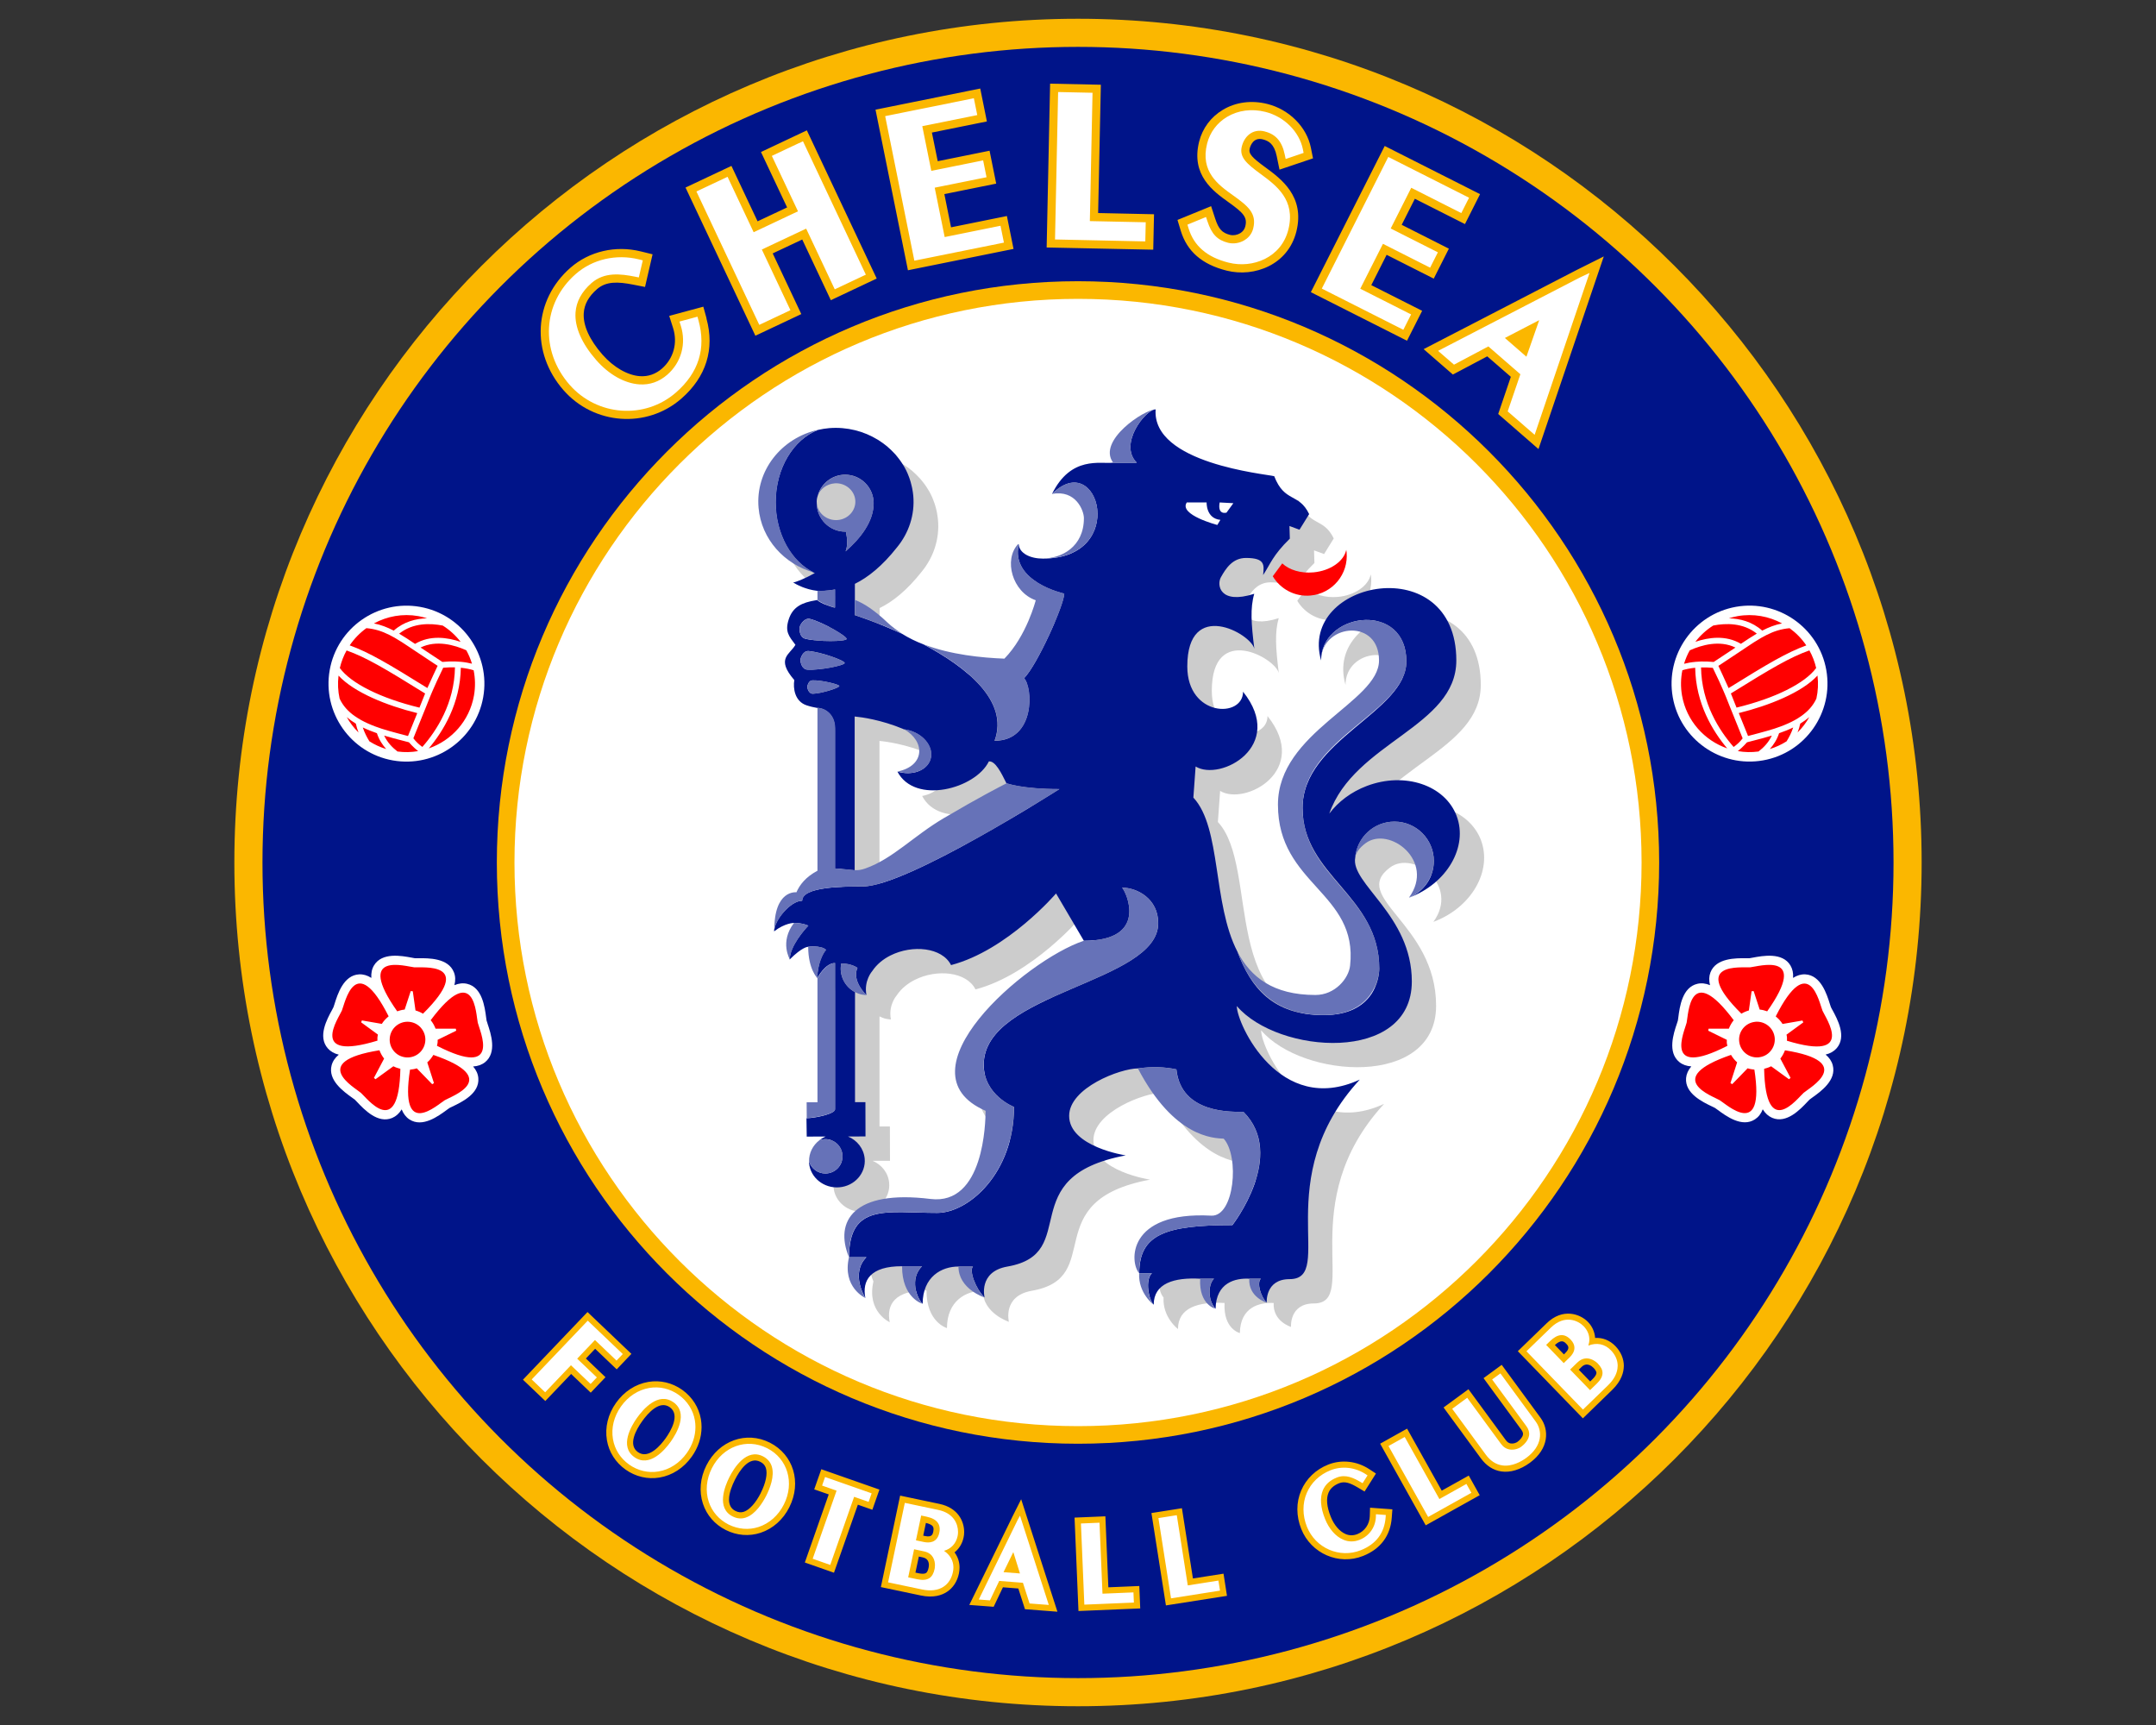
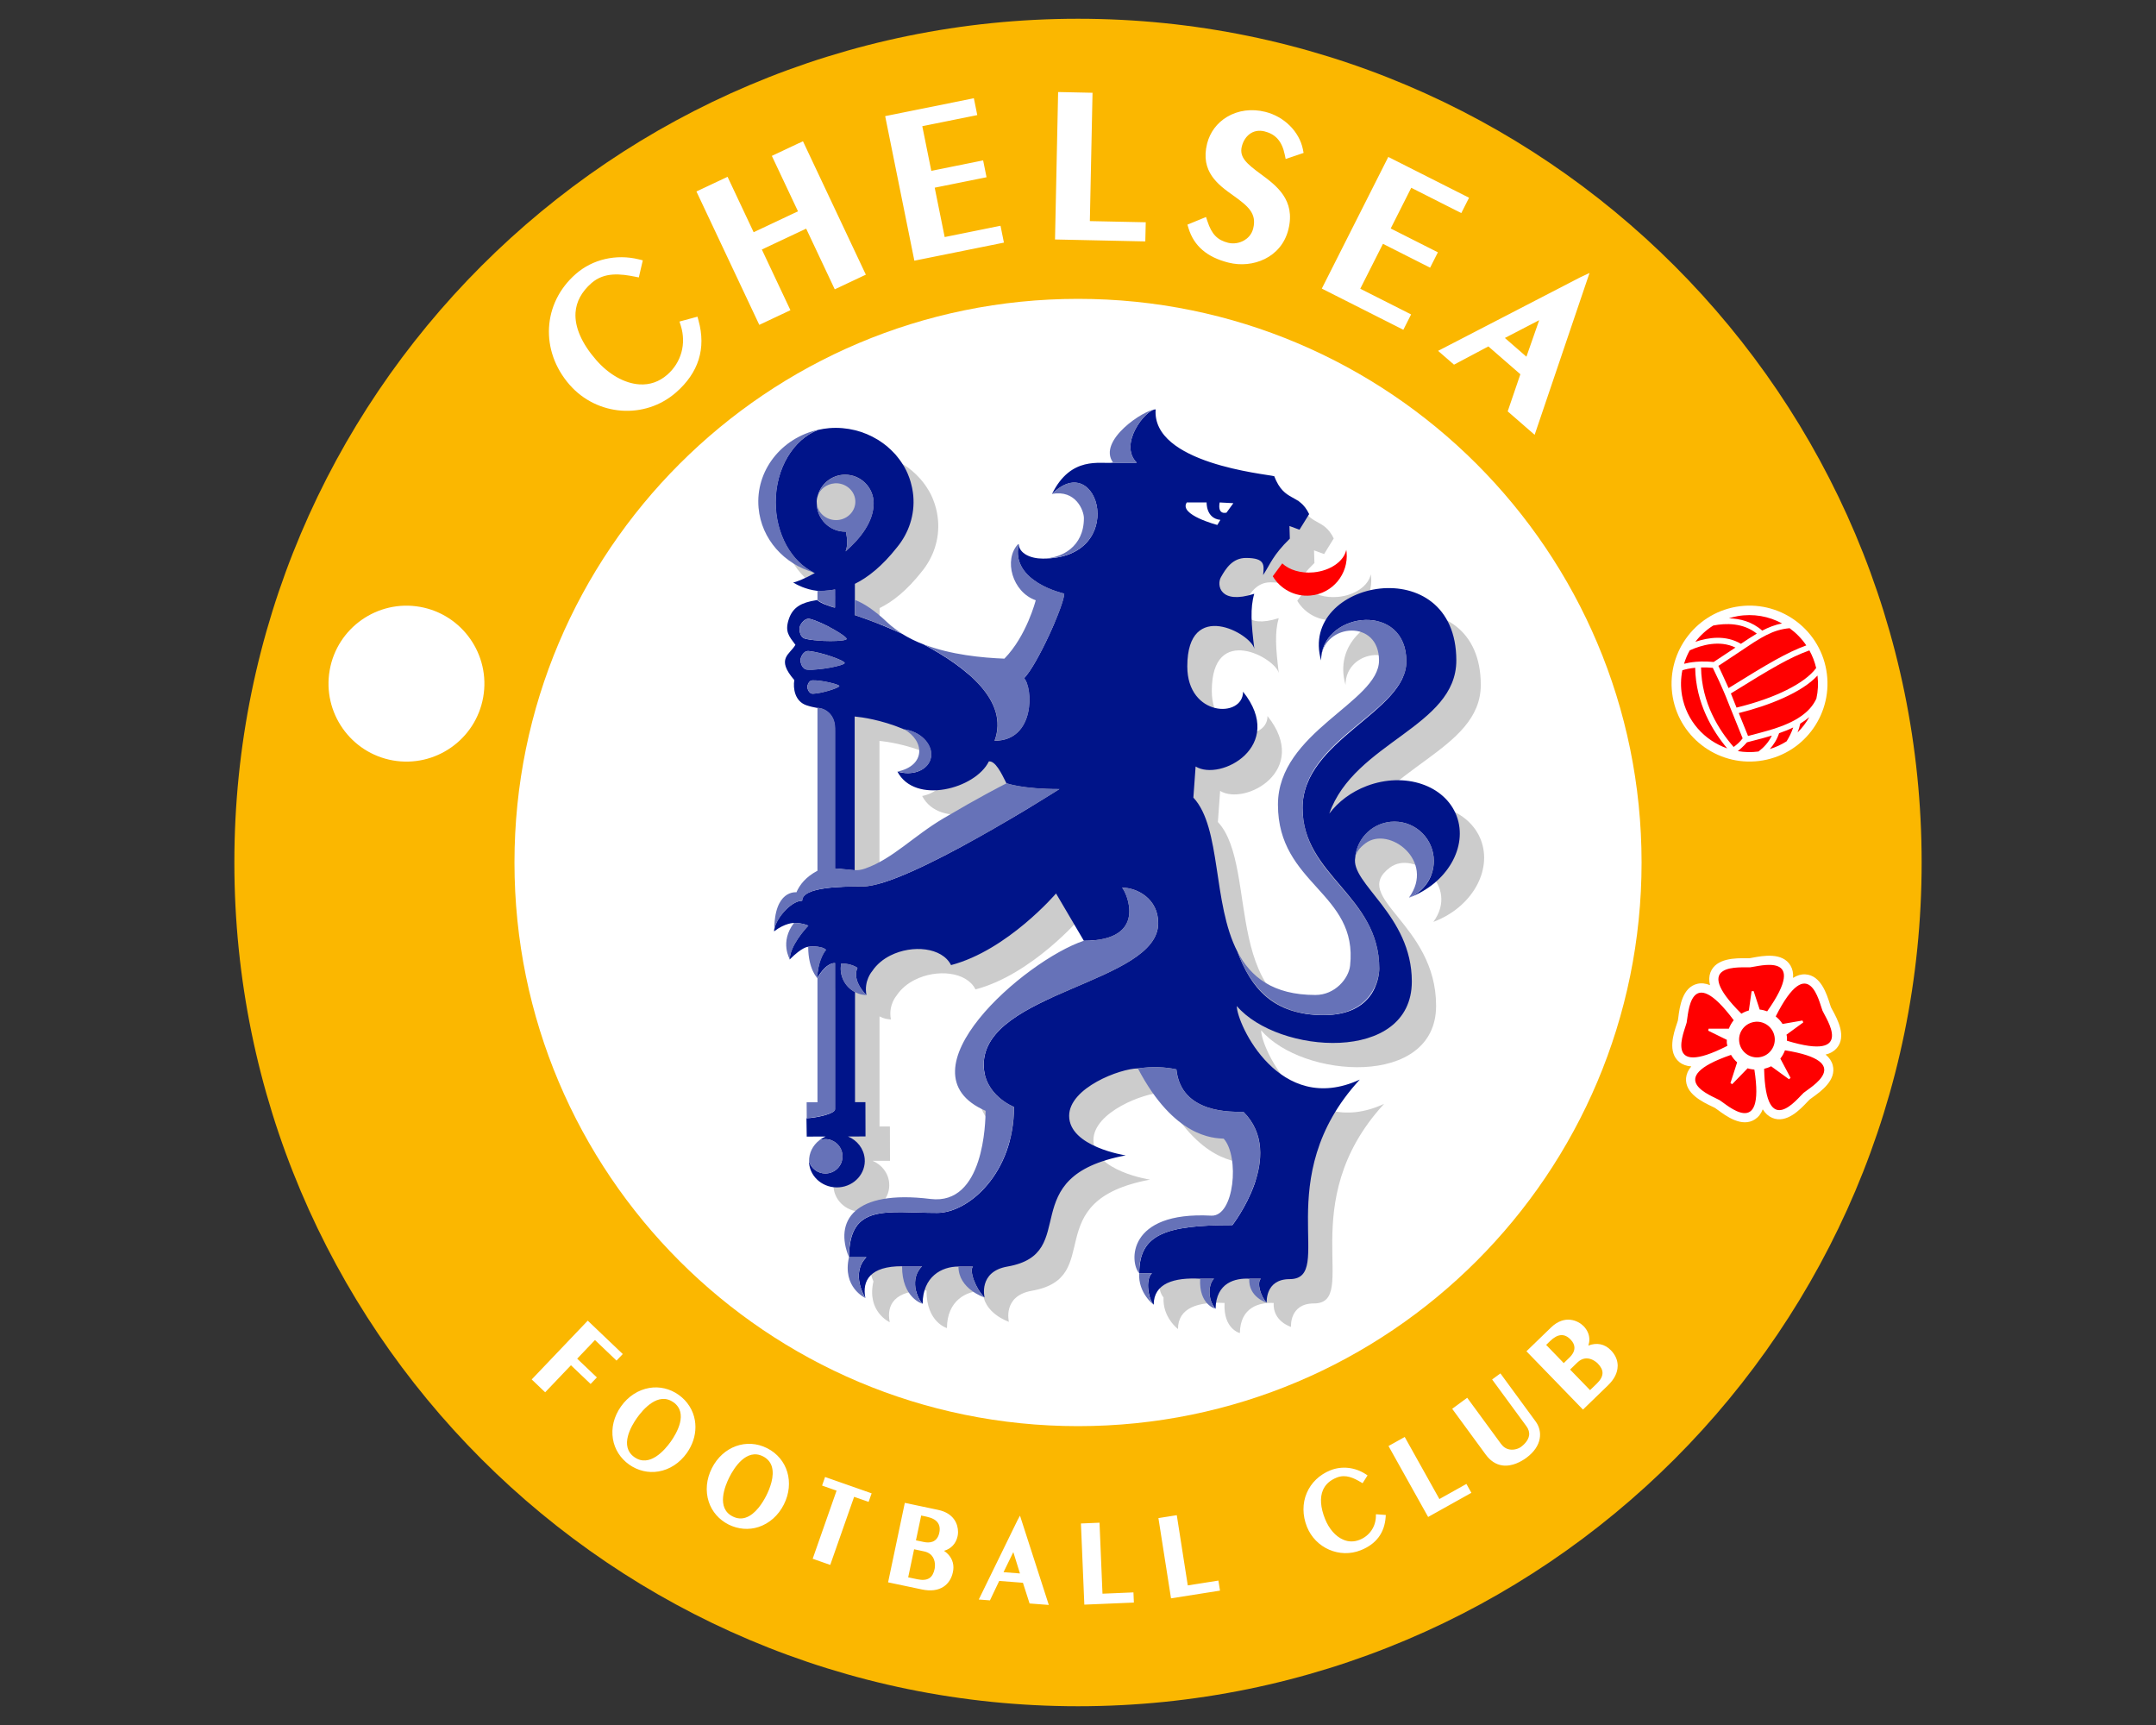
<svg xmlns="http://www.w3.org/2000/svg" id="Chelsea" viewBox="0 0 500 400">
  <rect x="0" y="0" width="500" height="400" fill="#333333" stroke="none" />
  <defs>
    <style>
      .cls-1 {
        fill: #ccc;
      }

      .cls-1, .cls-2, .cls-3, .cls-4, .cls-5, .cls-6 {
        stroke-width: 0px;
      }

      .cls-2 {
        fill: #fbb700;
      }

      .cls-3 {
        fill: #6672b8;
      }

      .cls-4 {
        fill: red;
      }

      .cls-5 {
        fill: #fff;
      }

      .cls-6 {
        fill: #001489;
      }
    </style>
  </defs>
  <g>
    <path class="cls-2" d="M445.65,200c0,108.05-87.6,195.65-195.65,195.65S54.35,308.05,54.35,200,141.95,4.35,250,4.35s195.65,87.6,195.65,195.65Z" />
-     <circle class="cls-6" cx="250" cy="200" r="189.13" />
    <path class="cls-2" d="M384.78,200c0,74.44-60.34,134.78-134.78,134.78s-134.78-60.34-134.78-134.78,60.35-134.79,134.78-134.79,134.78,60.34,134.78,134.79Z" />
    <path class="cls-5" d="M380.7,200c0,72.18-58.51,130.7-130.69,130.7s-130.7-58.51-130.7-130.7,58.51-130.7,130.7-130.7,130.69,58.51,130.69,130.7Z" />
  </g>
  <g>
    <path class="cls-1" d="M343.47,194.86c-2.7-7.15-12-10.27-20.8-6.95-3.68,1.38-6.67,3.69-8.72,6.41,5.81-16.58,29.46-20.09,29.46-35.51,0-25.85-36.71-18.61-31.37,0,0-8.44,13.44-9.99,13.44,0s-23.43,16.54-23.43,33.43c0,18.61,18.61,20.33,16.73,37.35-.32,2.94-3.48,6.79-8.04,6.79-28.51,0-18.34-35.09-28.3-45.77l.52-7.21c5.77,3.53,21.05-4.74,10.99-17.36,0,6.2-12.92,5.86-12.92-5.85,0-15.86,14.82-7.58,15.54-4.09-.71-5.77-.98-9.44-.02-12.76-8,2.57-8.74-2.04-7.73-3.83,1.16-2.07,2.71-4.48,5.82-4.48,1.69,0,2.7.23,3.3.64.99.69,1.72-.87,1.58.58.86-1.3.51.32,1.35-.99.84-1.29,1.96-2.76,3.96-4.71l-.09-2.93,2.33.86,2.24-3.62c-2.41-5-5.69-2.58-8.1-8.79-2.01-.53-33.42,2.89-32.5-9.64-2.56,0-8.63,1.4-4.87,6.5-2.93.35-5.03-2.96-9.43,6,5.51-1.03,2.66,5.13,2.66,6.88,0,11.36-15.12,11.17-15.12,5.84-3.65,3.54-1.58,11.29,3.94,13.19,0,0-2.1,8.28-7.27,13.53-7.68-.3-20-1.64-27.08-8.34-3.05-2.88-5.48-4.46-7.55-5.27v-3.75c3.03-1.48,6.35-4.1,9.79-8.48,2.69-3.29,4.15-7.5,3.75-11.97-.05-.53-.13-1.06-.22-1.58-.03-.16-.07-.32-.1-.49-.08-.36-.16-.71-.27-1.06-.05-.17-.1-.34-.15-.52-.11-.35-.24-.7-.38-1.04-.06-.14-.1-.29-.17-.43-.19-.45-.41-.89-.64-1.32-.09-.17-.2-.34-.3-.5-.15-.26-.31-.52-.48-.77-.13-.2-.28-.4-.42-.6-.15-.2-.3-.39-.45-.58-.17-.21-.33-.42-.52-.63-.12-.14-.24-.26-.37-.39-.45-.49-.93-.95-1.44-1.39-.04-.04-.09-.08-.14-.13-.29-.24-.59-.47-.89-.69-.08-.06-.16-.11-.24-.17-.32-.23-.65-.45-.98-.65-.02-.01-.04-.02-.06-.04-3.22-1.98-7.12-3.01-11.24-2.69-9.91.79-17.28,9.08-16.45,18.51.64,7.34,6.06,13.22,13.11,15.09-2.48,1.38-4.57,2.17-5.04,2.17.08.05.18.11.3.18.03.02.06.03.09.05.1.06.21.12.33.19.03.01.06.03.09.05.16.08.32.16.51.25.03.01.06.02.09.04.16.07.33.15.51.22.05.02.1.04.15.06.43.17.92.34,1.45.49.07.02.15.04.22.06.21.06.43.11.66.16.08.02.15.03.23.05.28.06.58.1.88.14.03,0,.05,0,.07,0v2.14c-.11.02-.21.04-.32.06-3.23.53-5.32,1.52-6.27,4.39-.94,2.88.03,3.92,1.54,5.94-1.28,2.28-4.62,3.13-.26,8.18-.32,1.9.09,4.93,2.86,5.85.91.3,1.66.46,2.45.61v37.78c-2.77,1.47-4.13,3.29-4.88,4.99,0,0-2.22-4.92-2.07,4.83,2.52-1.96,1.52,2.27,1.52,2.27-3.43,4.44.93,4.2.93,4.2,2.96-2.96,2.35,1.34,2.35,1.34,0,5.24,2.13,7.28,2.14,7.29v28.78s-2.51,0-2.51,0l.02,7.94h4.39c-2.46,1.02-4.09,3.45-3.85,6.14.3,3.39,3.43,5.91,6.99,5.63,3.56-.29,6.21-3.26,5.91-6.65-.2-2.34-1.75-4.26-3.86-5.14h4.05s-.02-7.95-.02-7.95h-2.41s0-25.53,0-25.53c.5.26,1.04.46,1.62.58.24.05.47.08.7.1.11.01.21.01.32.02-.65-3.36,1.35-5.58,1.35-5.58,1.03-1.55,2.52-2.76,4.22-3.61,5.07-2.55,11.99-1.9,14.05,2.23,13.1-3.45,24.35-16.62,24.35-16.62l6.45,10.97c-13.67,4.57-43.45,30.46-22.78,39.42-.01,2.61-.36,21.97-12.78,20.44-17.88-2.2-22.34,5.19-18.91,13.51-1.62,7.02,3.78,9.45,3.78,9.45-.81-4.05,1.14-7.4,8.53-7.36-.04,7.39,4.74,8.72,4.74,8.72.03-6.32,4.43-8.67,8.34-8.65-.03,5.21,6.03,7.2,6.03,7.2,0,0-1.54-6,5.31-7.2,17.34-3.02,1.05-20.86,27.42-25.77,0,0-13.13-1.98-13.13-9.16,0-6.53,11.88-11,15.97-11,8.4,16.03,17.52,16.16,19.9,16.28,3.72,4.14,2.47,18.14-2.89,17.86-19.64-1.04-18.92,10.9-16.72,13.34-.25,4.64,3.35,7.32,3.35,7.32,0-4.97,4.73-6.36,10.8-6.04-.32,6.07,3.55,6.98,3.55,6.98.1-6.1,4.63-7.14,7.84-6.98-.23,4.29,4.02,5.55,4.02,5.55,0,0-.42-5.44,5.3-5.44,10.86,0-4.91-23.27,16.29-46.28-18.62,8.62-28.52-12.92-28.52-17.06,9.56,11.2,40.58,13.43,40.58-5.69s-20.08-25.07-10.69-32.06c5.47-4.07,16.21,4.14,10.06,12.61,8.81-3.27,13.73-11.8,11.03-18.96ZM224.5,195.44c-7.01,4.13-11.72,9.35-18.12,11.63-.97.35-1.75.44-2.42.39v-35.65c1.7.16,6.1.76,11.24,2.89,5.09,2.78,5.09,8.53-1.34,9.88,4.06,7.78,18.14,3.97,21.21-2.36,1.5-.13,2.83,2.55,4.08,5.08-1.97,1.03-6.02,3.06-14.65,8.14ZM303.05,136.33c-.77,1.04-1.54,2.09-2.2,2.98,1.77,2.96,5.12,4.81,8.79,4.47,5.08-.48,8.81-4.98,8.33-10.06-.02-.18-.05-.35-.08-.53-.53,2.62-3.64,4.85-7.58,5.22-2.98.28-5.69-.57-7.27-2.08Z" />
    <path class="cls-6" d="M189.67,114.87s0,.02,0,.03h0c.07-.2.16-.38.26-.56-.1.17-.18.35-.25.53ZM190,264.43s.02,0,.03-.02h0s-.01.01-.02.02ZM189.78,99.65h0,0ZM187.09,263.56l4.39-.02c-.53.23-1.02.52-1.46.87.43-.16.9-.26,1.39-.26,2.2,0,3.98,1.78,3.98,3.98s-1.78,3.98-3.98,3.98c-1.78,0-3.27-1.17-3.78-2.78v.36c.3,3.39,3.43,5.91,6.99,5.63,3.56-.28,6.21-3.26,5.91-6.65-.21-2.33-1.75-4.26-3.86-5.13l4.05-.02-.02-7.94h-2.41s0-25.53,0-25.53c-2.36-1.23-3.73-3.9-3.2-6.63,1.51,0,2.86.39,3.77,1.01-1.39,3.07,2.08,6.32,2.08,6.32-.65-3.36,1.35-5.58,1.35-5.58,1.03-1.55,2.52-2.76,4.21-3.61,5.07-2.55,11.99-1.9,14.06,2.23,13.1-3.44,24.35-16.61,24.35-16.61l6.45,10.97c15.12,0,9.86-11.32,8.87-12.32,3.48,0,8.38,2.56,8.38,8.24,0,13.92-40.47,15.91-40.47,32.81,0,7.1,7.03,9.8,7.03,9.8,0,15.41-10.58,24.57-17.82,24.57-11.58,0-20.44-2.34-20.44,10.28h4.03c-3.83,3.83-.25,9.45-.25,9.45-.81-4.05,1.14-7.4,8.53-7.36h4.62c-2.93,2.93-1.22,7.38.13,8.72.03-6.32,4.42-8.67,8.34-8.65h3.34c-.91.91.56,5.07,2.69,7.19,0,0-1.54-6,5.31-7.19,17.34-3.02,1.05-20.86,27.42-25.77,0,0-13.12-1.98-13.12-9.17,0-6.52,11.88-11,15.97-11,3.21-.47,6.27-.35,8.91.22,1.06,10.35,12.96,9.84,15.54,9.84,10.09,10.08-2.56,26.27-2.56,26.27-15.48,0-21.6,2.14-21.6,11.15h2.93c-1.65,1.64-.71,6.19.42,7.31,0-4.97,4.73-6.36,10.8-6.03h3.19c-1.55,1.55-1.28,5.33.36,6.97.1-6.1,4.62-7.15,7.84-6.97h2.66c-.99.99,0,4.19,1.36,5.55,0,0-.42-5.44,5.3-5.45,10.86,0-4.91-23.27,16.28-46.27-18.61,8.61-28.52-12.93-28.52-17.06,9.56,11.2,40.59,13.44,40.59-5.69,0-15.42-14.31-22.68-13.12-28.76.42-4.66,4.33-8.31,9.1-8.31,5.04,0,9.13,4.09,9.13,9.13,0,3.85-2.37,7.12-5.73,8.47,0,0,0,0,0,0,0,0-.02.02-.02.03,8.81-3.26,13.73-11.8,11.03-18.95-2.7-7.15-12.01-10.27-20.8-6.96-3.68,1.39-6.68,3.69-8.73,6.42,5.81-16.57,29.46-20.09,29.46-35.51,0-25.85-36.7-18.61-31.36,0,0-.28.01-.56.04-.82.94-10.52,19.74-12.67,19.74,1.04,0,11.72-24.08,18.21-24.08,33.97s17.79,20.24,17.79,37.28c0,2.02-1.06,10.77-12.89,10.77s-16.89-6.38-20-14.7h0c-5.81-11.21-3.68-28.73-10.22-35.74l.52-7.21c5.76,3.53,21.05-4.75,11-17.35,0,6.2-12.93,5.86-12.93-5.86,0-15.85,14.82-7.58,15.55-4.08-.72-5.77-.99-9.45-.02-12.76-8,2.57-8.74-2.04-7.74-3.83,1.16-2.07,2.71-4.48,5.82-4.48,4.49,0,4.21,1.65,3.97,3.97,1.72-2.59,2.2-4.54,6.2-8.45l-.09-2.93,2.33.86,2.24-3.62c-2.41-5-5.69-2.58-8.1-8.79-2.02-.52-28.41-2.96-27.5-15.49-2.34,0-8.7,8.06-4.39,12.36h-5.49c-2.93.35-9.76-1.69-14.16,7.27,10.81-10.81,17.83,14.97-2.09,14.97h0s0,0,0,0c-2.94.01-5.46-1.22-5.63-3.29-1.99,8.71,10.55,11.41,10.55,11.41,0,2.59-6.28,16.58-9.33,19.63,2.06,2.06,2.7,14.49-6.82,14.49,3.43-9.28-6.66-17.14-16.46-22.34h.01c-1.77-.67-3.46-1.5-5.03-2.48h0c-6.02-2.75-10.91-4.3-10.91-4.3v-7.27c3.03-1.49,6.34-4.11,9.79-8.49,2.69-3.28,4.15-7.49,3.75-11.97-.05-.53-.13-1.06-.23-1.58-.03-.16-.07-.32-.1-.48-.08-.36-.17-.72-.27-1.07-.05-.17-.1-.34-.16-.52-.11-.36-.24-.7-.38-1.04-.06-.14-.11-.29-.17-.43-.19-.45-.41-.89-.64-1.31-.09-.17-.2-.34-.3-.51-.16-.26-.31-.51-.48-.76-.14-.2-.27-.4-.42-.6-.14-.19-.29-.39-.45-.58-.17-.22-.34-.43-.51-.63-.12-.13-.25-.26-.37-.39-.46-.49-.93-.95-1.44-1.38-.05-.04-.09-.09-.14-.13-.29-.24-.58-.47-.89-.69-.08-.06-.16-.11-.24-.17-.32-.23-.65-.44-.98-.66-.02,0-.04-.02-.06-.03-3.23-1.98-7.12-3.01-11.24-2.69-.89.07-1.75.22-2.6.41-5.7,2.18-9.86,8.87-9.86,16.78,0,7.45,3.69,13.81,8.89,16.35.07.02.15.05.22.07-2.48,1.38-4.57,2.17-5.04,2.17.08.05.18.11.3.18.03.02.06.03.09.05.1.06.21.12.33.19.03.02.06.03.09.05.15.08.33.16.51.25.03.01.06.03.1.04.16.07.32.14.5.22.05.02.1.04.15.07.44.17.92.34,1.45.49.07.02.15.04.22.06.21.06.43.11.65.15.08.02.16.04.23.05.28.06.58.11.88.14.02,0,.05,0,.07.01,1.88.16,4.12-.31,4.12-.31v4.22c-.34,0-3.31-.96-4.12-1.78-.1.02-.21.04-.32.06-3.22.53-5.31,1.52-6.26,4.39-.95,2.88.03,3.93,1.54,5.94-1.28,2.27-4.62,3.13-.26,8.17-.31,1.9.09,4.94,2.85,5.86.91.3,1.66.46,2.45.6,1.64,0,4.12,1.37,4.12,4.77v32.47c1.49.08,3.12.29,4.58.41v-35.66c1.69.16,6.1.76,11.23,2.88.06.03.1.07.16.1,0,0,0,0,0-.01.47.06.94.16,1.42.3,3.42,1.05,5.55,4.02,4.75,6.65-.8,2.62-4.23,3.9-7.65,2.85,4.06,7.78,18.14,3.98,21.21-2.36,1.49-.14,2.83,2.55,4.08,5.08,0,0,3.53,1.35,12.26,1.35,0,0-35.36,22.58-45.59,22.58-4.37,0-14.06,0-14.06,3.3-2.66,0-6.5,4.52-6.5,7.11,2.52-1.96,4.57-1.96,4.57-1.96,2.15,0,3.35.64,3.35.64-.78.78-4.31,4.76-4.31,7.84,2.96-2.96,4.24-2.94,4.24-2.94,0,0,3.09-.4,4.19.71-.75.75-2.04,3.42-2.04,6.58,0,0,1.83-3.53,4.12-3.53v33.94c0,1.05-4.68,2.04-6.61,2.04M188.53,160.87c-.87.03-1.28-1.1-1.29-1.51-.02-.41.31-1.57,1.18-1.6,2.07-.07,6.21.92,6.23,1.32.01.41-4.04,1.71-6.12,1.79ZM187.19,155.27c-1.2-.09-1.59-1.71-1.55-2.28.04-.57.67-2.11,1.87-2.03,2.87.21,8.42,2.21,8.38,2.78-.04.57-5.83,1.74-8.7,1.52ZM186.7,148.09c-1.28-.34-1.38-2.16-1.22-2.76.16-.6,1.14-2.14,2.41-1.8,3.03.79,8.61,4.05,8.45,4.65-.16.6-6.61.7-9.64-.09ZM196.09,127.87c.53-1.26.42-2.97.09-4.59-.06,0-.11,0-.16,0-3.65,0-6.6-2.96-6.6-6.6-.06-.62.03-1.22.24-1.78h0s0-.03,0-.03c.79-2.76,3.33-4.8,6.34-4.8,3.64,0,6.6,2.96,6.6,6.61,0,4.21-2.96,8.08-6.53,11.18Z" />
    <path class="cls-4" d="M295.17,133.63c1.77,2.96,5.12,4.81,8.79,4.46,5.08-.47,8.81-4.97,8.33-10.06-.02-.18-.05-.35-.08-.53-.53,2.62-3.65,4.85-7.58,5.22-2.98.28-5.68-.58-7.26-2.08-.77,1.05-1.54,2.09-2.2,2.98Z" />
    <path class="cls-5" d="M282.84,116.51l3.19.17-1.59,2.19s-2.13.67-1.59-2.35ZM275.23,116.51h4.6s-.17,3.71,3.19,4.04l-.71,1.18s-9.02-2.35-7.08-5.22Z" />
    <path class="cls-3" d="M196.35,148.18c.16-.6-5.42-3.86-8.45-4.65-1.27-.34-2.25,1.21-2.41,1.8-.16.6-.06,2.42,1.22,2.76,3.03.79,9.49.69,9.64.09ZM195.89,153.75c.04-.56-5.51-2.57-8.38-2.78-1.2-.09-1.83,1.46-1.87,2.03-.04.57.35,2.19,1.55,2.28,2.86.21,8.66-.96,8.7-1.52ZM189.58,136.97v2.13c.82.82,3.79,1.78,4.12,1.78v-4.22s-2.24.47-4.12.31ZM188.42,157.76c-.87.03-1.2,1.19-1.18,1.6.01.41.43,1.54,1.29,1.51,2.07-.07,6.13-1.38,6.12-1.79-.02-.4-4.16-1.4-6.23-1.32ZM184.15,214c-3.43,4.44-.96,8.49-.96,8.49,0-3.09,3.53-7.06,4.31-7.84,0,0-1.21-.64-3.35-.64ZM195.08,223.42c-.53,2.73.84,5.4,3.2,6.63.5.26,1.04.46,1.62.58.24.05.47.08.71.1.11,0,.21,0,.32.01,0,0-3.47-3.25-2.08-6.32-.91-.62-2.26-1.01-3.77-1.01ZM188.81,132.78c-5.2-2.54-8.89-8.89-8.89-16.35,0-7.91,4.15-14.59,9.86-16.78-8.57,1.89-14.62,9.51-13.86,18.1.64,7.27,5.95,13.09,12.89,15.02ZM243.98,114.54c5.51-1.04,7.39,3.86,7.39,5.61,0,6.65-5.18,9.33-9.47,9.35h0c19.92,0,12.89-25.78,2.09-14.97ZM230.68,171.75c9.52,0,8.88-12.43,6.82-14.49,3.05-3.05,9.33-17.04,9.33-19.63,0,0-12.56-2.71-10.55-11.42,0,0,0-.01,0-.02l-.17-.02c-3.42,3.61-1.34,11.14,4.09,13.02,0,0-2.1,8.28-7.27,13.54-5.15-.2-12.37-.88-18.71-3.31,9.8,5.2,19.89,13.07,16.46,22.34ZM193.51,112.08c2.46-.2,4.63,1.55,4.84,3.9.21,2.34-1.63,4.41-4.09,4.61-2.47.19-4.64-1.55-4.84-3.9,0,3.65,2.95,6.6,6.6,6.6.05,0,.11,0,.16,0,.33,1.62.44,3.33-.09,4.59,3.56-3.1,6.53-6.97,6.53-11.18,0-3.65-2.96-6.61-6.6-6.61-3.03,0-5.58,2.05-6.36,4.83.57-1.53,2.03-2.68,3.85-2.83ZM263.63,107.27c-4.3-4.3,2.05-12.36,4.39-12.36-2.56,0-13.63,7.25-9.88,12.36h5.49ZM208.19,178.9c3.42,1.05,6.85-.23,7.65-2.85.8-2.63-1.33-5.6-4.75-6.65-.47-.14-.95-.24-1.42-.3,4.94,2.81,4.88,8.46-1.48,9.8ZM198.29,142.63s4.89,1.55,10.91,4.3c-1.2-.76-2.34-1.59-3.36-2.55-3.05-2.89-5.48-4.47-7.55-5.26v3.52ZM200.14,205.54c10.23,0,45.59-22.58,45.59-22.58-8.73,0-12.26-1.35-12.26-1.35-1.97,1.03-6.02,3.06-14.65,8.14-7.01,4.14-11.72,9.35-18.12,11.63-.97.35-1.75.43-2.42.4-1.47-.12-3.09-.33-4.58-.41v-32.47c0-3.4-2.49-4.77-4.12-4.77v37.78h0c-2.77,1.47-4.13,3.29-4.88,5,0,0-5.27-.7-5.12,9.05,0-2.59,3.84-7.11,6.5-7.11,0-3.3,9.69-3.3,14.06-3.3ZM288.34,257.81c-2.58,0-14.47.51-15.54-9.84-2.64-.57-5.7-.69-8.91-.22,8.4,16.03,17.52,16.16,19.9,16.29,3.72,4.14,2.47,18.13-2.89,17.85-19.64-1.05-18.92,10.9-16.72,13.35,0-9.02,6.13-11.15,21.6-11.15,0,0,12.64-16.19,2.56-26.27ZM292.38,296.51h-2.66c-.23,4.28,4.02,5.55,4.02,5.55-1.36-1.36-2.36-4.55-1.36-5.55ZM267.53,302.54c-1.13-1.13-2.07-5.67-.42-7.31h-2.93c-.24,4.64,3.35,7.31,3.35,7.31ZM326.15,153.36c0-13.71-18.81-11.56-19.74-1.03.83-7.72,13.4-8.85,13.4.82s-23.44,16.54-23.44,33.43c0,18.61,18.62,20.33,16.73,37.35-.32,2.94-3.47,6.79-8.04,6.79-9.81,0-15.04-4.16-18.08-10.04,3.11,8.33,8.59,14.7,20,14.7s12.89-8.74,12.89-10.77c0-17.04-17.79-21.09-17.79-37.28s24.08-22.26,24.08-33.97ZM187.43,219.54c0,5.25,2.15,7.29,2.15,7.29,0-3.16,1.3-5.84,2.04-6.58-1.1-1.11-4.19-.71-4.19-.71ZM323.37,190.51c-4.77,0-8.68,3.65-9.1,8.31.22-1.12.97-2.21,2.43-3.3,5.47-4.06,16.19,4.12,10.08,12.59,3.36-1.35,5.73-4.63,5.73-8.47,0-5.04-4.09-9.13-9.13-9.13ZM281.52,296.51h-3.19c-.32,6.07,3.55,6.97,3.55,6.97-1.65-1.64-1.91-5.43-.36-6.97ZM191.41,264.15c-.49,0-.96.1-1.39.26-1.52,1.17-2.44,2.96-2.39,4.93.51,1.61,2,2.78,3.78,2.78,2.2,0,3.98-1.78,3.98-3.98s-1.78-3.98-3.98-3.98ZM213.82,293.61h-4.62c-.03,7.39,4.74,8.72,4.74,8.72-1.35-1.35-3.06-5.79-.13-8.72ZM228.12,246.88c0-16.9,40.47-18.89,40.47-32.81,0-5.68-4.9-8.24-8.38-8.24.99.99,6.25,12.32-8.87,12.32-13.67,4.57-43.44,30.46-22.77,39.43-.02,2.6-.36,21.97-12.78,20.44-17.88-2.21-22.34,5.19-18.91,13.5,0-12.62,8.86-10.28,20.44-10.28,7.24,0,17.82-9.16,17.82-24.57,0,0-7.03-2.7-7.03-9.8ZM193.7,257.23v-33.94c-2.29,0-4.12,3.53-4.12,3.53v28.96-.18s-2.51,0-2.51,0l.02,3.65c1.92,0,6.61-.99,6.61-2.04ZM200.67,300.97s-3.58-5.62.25-9.45h-4.03c-1.62,7.02,3.78,9.45,3.78,9.45ZM225.62,293.68h-3.34c-.03,5.21,6.03,7.19,6.03,7.19-2.13-2.13-3.6-6.29-2.69-7.19Z" />
  </g>
  <g>
    <g>
      <path class="cls-5" d="M424.94,234.18l-.33-.64-.23-.69c-.74-2.35-2.11-6.72-5.71-6.91-.96-.05-1.9.22-2.84.82.09-1.11-.12-2.06-.61-2.89-1.86-3.09-6.36-2.25-8.78-1.8l-.72.13h-.72c-2.46-.03-7.04-.07-8.33,3.29-.34.9-.37,1.87-.1,2.95-1.03-.42-2-.53-2.93-.31-3.51.81-4.11,5.36-4.42,7.8l-.1.71-.22.69c-.79,2.33-2.24,6.68.56,8.95.75.6,1.67.93,2.77,1-.72.85-1.12,1.74-1.21,2.69-.31,3.59,3.82,5.56,6.05,6.62l.65.32.59.42c1.98,1.46,5.66,4.19,8.68,2.23.8-.52,1.41-1.29,1.81-2.33.58.95,1.31,1.6,2.19,1.98,3.32,1.41,6.47-1.92,8.16-3.71l.5-.52.58-.43c2.01-1.43,5.74-4.08,4.8-7.56-.25-.93-.8-1.74-1.65-2.45,1.08-.26,1.93-.75,2.56-1.47,2.37-2.72.18-6.74-1-8.91Z" />
      <path class="cls-4" d="M403.85,235.06c-12.28-12.17.23-10.6,2.06-10.76,1.83-.16,13.86-3.88,3.92,10.21-.55-.2-1.13-.35-1.74-.41-.69-2.12-1.4-4.28-1.4-4.28l-.48.04s-.32,2.24-.63,4.45c-.62.17-1.2.43-1.74.75ZM405.29,247.72c-1.68,1.73-3.57,3.68-3.57,3.68l-.41-.25s.82-2.54,1.55-4.81c-.58-.5-1.04-1.09-1.42-1.73-16.03,5.52-4.2,9.56-2.64,10.5,1.56.93,10.62,9.42,8.06-7.09-.54-.05-1.06-.13-1.57-.3ZM400.47,241.68c-.02-.19,0-.37,0-.56-2.09-1.02-4.32-2.12-4.32-2.12l.1-.47s2.4,0,4.69,0c.28-.7.64-1.37,1.13-1.96,0,0,0,0,0,0-10.32-13.81-10.51-1.22-10.92.58-.41,1.79-5.74,13.13,9.45,5.36-.06-.27-.13-.53-.15-.81ZM413.96,243.54c-.26.68-.61,1.34-1.08,1.93,1.12,2.11,2.37,4.47,2.37,4.47l-.36.32s-2.2-1.59-4.15-3.01c-.51.27-1.06.45-1.62.59.35,16.69,7.79,6.76,9.16,5.57,1.38-1.2,12.27-7.2-4.31-9.86ZM422.66,234.37c-.72-1.69-3.08-14.05-10.85,1.32.61.5,1.17,1.07,1.58,1.75,2.25-.39,4.62-.8,4.62-.8l.19.44s-2.02,1.47-3.89,2.84c.03.18.09.36.1.54.03.29,0,.58,0,.87,16.14,4.92,8.96-5.28,8.25-6.96ZM407.09,236.94c-1.1.1-2.1.62-2.81,1.46-.71.85-1.05,1.92-.95,3.02.2,2.28,2.21,3.96,4.48,3.76,1.11-.1,2.1-.61,2.81-1.46.71-.85,1.05-1.92.96-3.02-.2-2.28-2.21-3.96-4.49-3.77Z" />
    </g>
    <g>
      <path class="cls-5" d="M387.93,161.66c1.73,9.82,11.13,16.39,20.94,14.66,9.82-1.73,16.4-11.12,14.67-20.94-1.73-9.82-11.13-16.4-20.94-14.67-9.82,1.74-16.4,11.13-14.67,20.95Z" />
      <path class="cls-4" d="M398.51,154.4c.16-.1.43-.28.77-.5,1.48-.98,4.38-2.9,4.46-2.96.41-.27.8-.54,1.18-.79,1.29-.87,2.45-1.63,3.54-2.25.42-.24.82-.46,1.23-.66,1.73-.87,3.39-1.4,5.34-1.57,1.5,1.09,2.82,2.43,3.87,3.99-4.49,1.63-8.88,4.22-18.02,9.9-.52-1.21-2.27-4.93-2.37-5.16ZM421.19,154.9c-.34-1.46-.87-2.82-1.57-4.08-4.5,1.59-8.85,4.17-18.21,9.98.32.79,1.13,2.82,1.31,3.28,9-2.18,15.89-5.65,18.47-9.18ZM407.43,146.93c-3.19-2.54-7.2-2.45-10.11-1.88-1.61,1.01-3.01,2.3-4.15,3.78,3.07-1.05,7.06-1.61,10.57.46,1.33-.9,2.54-1.69,3.69-2.37ZM421.24,161.98c.39-1.71.47-3.5.26-5.33-3.64,3.95-11.28,6.97-18.26,8.7.57,1.42,2.08,5.16,2.15,5.31.3-.07,4.34-1.12,6.09-1.69.5-.16,1-.34,1.49-.52,1.16-.43,2.27-.92,3.3-1.49.51-.29,1-.59,1.46-.92,1.53-1.07,2.76-2.4,3.52-4.07ZM403.03,174.17c1.55.27,3.16.31,4.79.09,1.22-.93,2.36-2.14,3.09-3.69-1.49.46-2.96.84-4.31,1.18l-1.45.38s-1,1.16-2.12,2.03ZM393.15,153.47c.43-.04.88-.07,1.36-.08.89-.02,1.86.01,2.91.11l5.05-3.34c-3.66-1.79-7.85-.59-10.6.64-.55.98-.99,2.03-1.32,3.12.77-.19,1.61-.36,2.6-.44ZM390.16,155.42c-.38,1.88-.43,3.86-.08,5.86,1.04,5.88,5.2,10.43,10.48,12.26-3.37-4-7.29-10.41-7.43-18.7-1.17.12-2.15.33-2.97.58ZM413.28,144.56c-3.05-1.65-6.64-2.33-10.31-1.69-.69.12-1.36.3-2.02.51,2.58.06,5.37.76,7.73,2.85,1.5-.78,2.97-1.35,4.59-1.67ZM394.49,154.76c.12,8.31,4.24,14.66,7.56,18.45.73-.52,1.47-1.18,2.09-2l-2.23-5.53-.52-1.28s-.86-2.16-1.14-2.86c-.17-.43-.35-.84-.53-1.26-.59-1.39-1.29-2.93-2.5-5.42-.99-.09-1.91-.12-2.74-.09ZM410.44,173.69c1.39-.43,2.7-1.03,3.89-1.79.57-.92,1.13-1.99,1.53-3.21-1.05.51-2.16.94-3.27,1.33-.47,1.45-1.24,2.65-2.15,3.67ZM416.86,169.86c1.08-1.06,2-2.26,2.74-3.58-.65.55-1.35,1.06-2.1,1.51-.15.73-.38,1.41-.63,2.07Z" />
    </g>
    <g>
-       <path class="cls-5" d="M113.06,237.33l-.22-.69-.1-.71c-.32-2.44-.91-6.99-4.42-7.8-.94-.22-1.91-.11-2.94.31.28-1.08.25-2.05-.1-2.95-1.29-3.36-5.87-3.32-8.34-3.29h-.72l-.71-.13c-2.42-.45-6.93-1.29-8.78,1.8-.49.82-.69,1.78-.61,2.89-.94-.6-1.88-.87-2.84-.82-3.6.19-4.98,4.56-5.71,6.91l-.23.69-.33.64c-1.18,2.16-3.37,6.19-1,8.91.63.72,1.48,1.21,2.56,1.47-.86.71-1.41,1.52-1.66,2.45-.93,3.48,2.8,6.13,4.8,7.56l.58.43.51.52c1.69,1.79,4.84,5.11,8.16,3.71.88-.38,1.61-1.03,2.19-1.98.41,1.03,1.01,1.81,1.81,2.33,3.02,1.96,6.7-.77,8.68-2.23l.59-.42.65-.32c2.22-1.06,6.36-3.03,6.05-6.62-.08-.96-.48-1.85-1.21-2.69,1.11-.07,2.03-.4,2.78-1,2.8-2.27,1.34-6.62.56-8.95Z" />
-       <path class="cls-4" d="M101.34,242.49c.06-.27.13-.53.15-.81.02-.19,0-.37,0-.56,2.09-1.02,4.32-2.12,4.32-2.12l-.11-.47s-2.4,0-4.69,0c-.27-.7-.63-1.37-1.13-1.96,0,0,0,0,0,0,10.32-13.81,10.5-1.22,10.92.58.41,1.79,5.74,13.13-9.45,5.36ZM93.85,234.1c.69-2.12,1.4-4.28,1.4-4.28l.48.04s.32,2.24.63,4.45c.62.17,1.2.43,1.74.75,12.28-12.17-.23-10.6-2.06-10.76-1.83-.16-13.86-3.88-3.92,10.21.55-.2,1.13-.35,1.74-.41ZM87.54,241.32c-.01-.29-.03-.58,0-.87.02-.19.07-.36.1-.55-1.88-1.37-3.89-2.84-3.89-2.84l.18-.44s2.37.41,4.62.8c.42-.68.97-1.25,1.58-1.75-7.77-15.37-10.13-3.01-10.85-1.32-.72,1.68-7.9,11.88,8.25,6.96ZM100.51,244.61c-.38.64-.84,1.23-1.42,1.74.73,2.27,1.55,4.81,1.55,4.81l-.41.25s-1.89-1.95-3.57-3.68c-.51.17-1.04.25-1.57.3-2.56,16.51,6.49,8.02,8.06,7.09,1.57-.94,13.4-4.98-2.64-10.5ZM91.23,247.25c-1.95,1.41-4.15,3.01-4.15,3.01l-.36-.32s1.25-2.35,2.36-4.47c-.47-.59-.82-1.24-1.08-1.93-16.58,2.66-5.68,8.66-4.31,9.87,1.38,1.19,8.82,11.12,9.16-5.57-.56-.14-1.11-.32-1.62-.59ZM97.68,238.4c-.71-.85-1.71-1.36-2.81-1.46-2.27-.2-4.29,1.49-4.48,3.77-.1,1.1.24,2.17.95,3.02.71.85,1.71,1.36,2.81,1.46,2.27.2,4.28-1.48,4.48-3.76.1-1.1-.24-2.17-.95-3.02Z" />
-     </g>
+       </g>
    <g>
      <path class="cls-5" d="M97.4,140.72c-9.82-1.73-19.21,4.85-20.94,14.67-1.73,9.82,4.85,19.21,14.66,20.94,9.82,1.73,19.21-4.85,20.94-14.66,1.74-9.82-4.85-19.21-14.66-20.95Z" />
-       <path class="cls-4" d="M99.12,159.55c-9.14-5.68-13.53-8.28-18.02-9.9,1.05-1.56,2.37-2.91,3.87-3.99,1.95.17,3.61.7,5.34,1.57.4.2.81.42,1.23.66,1.09.62,2.24,1.38,3.54,2.25.38.25.77.52,1.18.79.08.06,2.98,1.98,4.46,2.96.34.23.62.4.77.5-.11.23-1.85,3.95-2.38,5.16ZM97.28,164.09c.19-.46.99-2.49,1.31-3.28-9.36-5.81-13.71-8.39-18.21-9.98-.7,1.25-1.23,2.62-1.57,4.08,2.58,3.54,9.46,7,18.47,9.18ZM96.26,149.3c3.51-2.08,7.49-1.51,10.57-.46-1.14-1.48-2.54-2.77-4.15-3.78-2.91-.57-6.92-.67-10.11,1.88,1.16.68,2.36,1.48,3.69,2.37ZM82.28,166.05c.46.33.95.63,1.46.92,1.03.57,2.15,1.06,3.3,1.49.49.18.99.36,1.49.52,1.75.57,5.79,1.62,6.09,1.69.07-.16,1.57-3.89,2.15-5.31-6.99-1.73-14.63-4.76-18.26-8.7-.22,1.82-.13,3.62.25,5.33.76,1.67,2,3,3.52,4.07ZM94.85,172.13l-1.45-.38c-1.35-.34-2.82-.73-4.31-1.18.73,1.55,1.87,2.75,3.09,3.69,1.63.22,3.24.18,4.79-.09-1.12-.87-2.12-2.03-2.12-2.03ZM109.46,153.91c-.33-1.09-.77-2.13-1.32-3.12-2.75-1.23-6.94-2.43-10.6-.64l5.05,3.34c1.06-.1,2.02-.13,2.91-.11.48.01.93.04,1.36.08.99.09,1.83.25,2.6.44ZM106.87,154.84c-.14,8.29-4.06,14.7-7.43,18.7,5.28-1.83,9.44-6.38,10.48-12.26.35-2,.3-3.98-.08-5.86-.82-.25-1.8-.46-2.97-.58ZM91.31,146.23c2.36-2.09,5.15-2.79,7.73-2.85-.65-.21-1.32-.39-2.01-.51-3.67-.65-7.26.04-10.31,1.69,1.62.32,3.09.89,4.59,1.67ZM102.78,154.85c-1.2,2.5-1.91,4.03-2.5,5.42-.18.43-.35.84-.53,1.26-.28.7-1.14,2.86-1.14,2.86l-.52,1.28-2.23,5.53c.62.82,1.36,1.48,2.09,2,3.32-3.78,7.44-10.13,7.56-18.45-.83-.03-1.75,0-2.74.09ZM87.41,170.02c-1.11-.39-2.21-.82-3.27-1.33.39,1.21.96,2.29,1.53,3.21,1.19.76,2.49,1.36,3.89,1.79-.91-1.02-1.68-2.22-2.15-3.67ZM82.51,167.79c-.75-.45-1.45-.95-2.1-1.51.74,1.31,1.66,2.52,2.74,3.58-.25-.66-.48-1.34-.63-2.07Z" />
    </g>
  </g>
  <g>
-     <path class="cls-2" d="M135.87,315.01c1.34,1.28,4.55,4.34,4.55,4.34l-3.42,3.59s-3.21-3.06-4.55-4.34c-1.6,1.68-5.99,6.27-5.99,6.27l-5.18-4.94,13.66-14.32,1.31-1.37,10.18,9.7-3.41,3.59s-3.55-3.39-5-4.77c-.85.9-1.29,1.35-2.14,2.25ZM162.7,330.91c0,2.38-.78,4.77-2.27,6.86-1.86,2.62-4.52,4.35-7.48,4.85-2.75.46-5.55-.2-7.88-1.85-2.32-1.65-3.86-4.07-4.32-6.81-.5-2.97.25-6.04,2.12-8.67,1.87-2.63,4.53-4.35,7.49-4.85,2.74-.46,5.53.19,7.85,1.84,2.33,1.66,3.87,4.08,4.34,6.83.1.59.15,1.2.15,1.8ZM154.39,333.48c1.11-1.56,3.43-5.39.95-7.16-2.38-1.69-5.05,1.32-6.43,3.26-1.39,1.95-3.35,5.46-.97,7.14,2.49,1.77,5.34-1.68,6.46-3.25ZM183.05,349.52c-1.45,2.87-3.82,4.97-6.67,5.91-2.65.87-5.51.64-8.07-.65-2.54-1.28-4.42-3.44-5.29-6.09-.94-2.85-.65-6.01.8-8.89,2.91-5.76,9.24-8.03,14.72-5.27,5.48,2.78,7.42,9.22,4.51,14.98ZM176.43,346.18c1.17-2.31,1.61-4.47,1.18-5.78-.21-.64-.62-1.1-1.31-1.44-2.6-1.32-4.8,2.06-5.87,4.19-.62,1.23-1.36,3.03-1.36,4.57,0,1.11.39,2.1,1.48,2.64.68.34,1.3.41,1.94.2,1.31-.43,2.79-2.06,3.95-4.37ZM189.84,342.47l-1.01,2.89s2.58.9,3.36,1.17c-.99,2.81-5.54,15.79-5.54,15.79l6.76,2.37s4.55-12.97,5.54-15.78c.78.27,3.36,1.18,3.36,1.18l1.64-4.68-13.48-4.72-.63,1.79ZM223.6,355.26c0,.44-.04.86-.13,1.24-.31,1.47-1.06,2.64-2.1,3.47.75,1.01,1.16,2.2,1.16,3.49,0,.47-.05.95-.15,1.44-.38,1.81-1.37,3.32-2.79,4.24-1.11.73-3.06,1.46-6.03.83l-9.28-1.95,4.08-19.36.39-1.85,9.12,1.92c4.32.91,5.73,4.05,5.73,6.53ZM215.42,362.91c0-.65-.23-1.53-1.43-1.78,0,0-.5-.11-.9-.19-.29,1.39-.49,2.33-.79,3.72.42.09.77.16.77.16.77.16,1.36.14,1.67-.06.34-.22.52-.8.61-1.24.03-.13.06-.35.06-.6ZM214.1,356.09c.27.06.47.1.47.1,1.58.33,1.74-.46,1.87-1.03.04-.21.06-.4.06-.56,0-.26-.05-.48-.15-.64-.23-.34-.82-.63-1.62-.82-.25,1.19-.37,1.77-.62,2.94ZM234.7,351.88l-9.91,20.28,5.65.43s1.54-3.23,2.15-4.52c1.19.1,2.4.19,3.57.28.43,1.35,1.54,4.8,1.54,4.8l7.53.58-8.41-26.08-2.12,4.22ZM257.04,368.08c-.13-2.97-.69-16.47-.69-16.47l-1.89.08-5.26.22.91,21.66,14.32-.6-.21-5.2s-5.12.21-7.17.3ZM276.65,366.01c-.46-2.94-2.55-16.28-2.55-16.28l-1.87.3-5.2.82,3.36,21.42,14.16-2.22-.8-5.14s-5.07.79-7.09,1.11ZM317.67,351.58c-.06,1.87-1.16,3.46-2.87,4.15-.95.37-1.85.37-2.74-.01-1.39-.59-2.69-2.1-3.45-4.03-.92-2.28-1.09-4.21-.5-5.58.42-.97,1.21-1.67,2.44-2.17,1.34-.53,2.6-.04,4.33.98l1.58.94,2.64-4.17-1.56-1.02c-2.88-1.89-6.44-2.28-9.52-1.05-2.87,1.14-5.09,3.27-6.26,6-1.19,2.77-1.18,5.94.02,8.94,2.27,5.69,8.71,8.49,14.34,6.24,4.06-1.62,6.36-4.71,6.65-8.93l.14-1.88-5.18-.38-.06,1.98ZM334.36,345.67c-1.45-2.59-8.04-14.39-8.04-14.39l-1.66.92-4.59,2.57,10.57,18.93,12.52-6.99-2.54-4.55s-4.48,2.5-6.27,3.5ZM348.27,316.48l-1.53,1.12-2.69,1.97,8.77,11.97c.4.55.41.9.37,1.12-.09.62-.73,1.28-1.3,1.7-.27.19-.89.45-1.52.36-.45-.07-.82-.31-1.14-.75l-8.68-11.83-5.77,4.23,8.63,11.77c1.28,1.74,2.87,2.78,4.73,3.06,2.09.32,4.45-.39,6.66-2.01,4.52-3.31,4.45-7.72,2.48-10.41l-9.02-12.3ZM376.58,316.81c-.02,1.33-.5,3.36-2.68,5.47l-6.81,6.61-15.09-15.57,6.69-6.48c3.73-3.62,7.77-2.17,9.58-.3,1.04,1.08,1.56,2.37,1.66,3.7,1.72-.09,3.36.52,4.7,1.9,1.29,1.33,1.98,2.99,1.96,4.68ZM360.59,311.89c.85.88,1.26,1.3,2.1,2.17.19-.19.34-.34.34-.34.51-.5.69-.89.69-1.21,0-.4-.27-.68-.49-.91-.49-.51-1.13-1.1-2.63.29ZM366.13,317.61c.99,1.02,1.65,1.71,2.65,2.73.31-.3.56-.55.56-.55.57-.55.88-1.06.89-1.42h0c0-.41-.37-.88-.69-1.2-.34-.35-1.52-1.38-2.74-.21,0,0-.37.36-.66.65Z" />
    <path class="cls-5" d="M133.86,315.06c.59.56,4.56,4.34,4.56,4.34l-1.45,1.52s-3.97-3.79-4.56-4.34c-.58.61-5.98,6.27-5.98,6.27l-3.12-2.98,12.67-13.29.33-.34,8.12,7.74-1.45,1.52s-4.4-4.19-5-4.77c-.52.55-3.58,3.76-4.11,4.31ZM161.15,329.35c.09.52.13,1.04.13,1.56,0,2.09-.69,4.18-2.01,6.04-1.65,2.31-3.98,3.83-6.56,4.26-2.37.4-4.79-.17-6.82-1.61-2.01-1.43-3.34-3.52-3.74-5.89-.44-2.58.23-5.28,1.88-7.6,1.65-2.32,3.98-3.83,6.57-4.27,2.37-.4,4.78.17,6.79,1.6,2.02,1.44,3.36,3.54,3.76,5.91ZM156.16,325.16c-3.51-2.5-7.05,1.68-8.41,3.59-1.36,1.91-4.15,6.63-.64,9.13,3.53,2.51,7.08-1.67,8.44-3.58,1.36-1.92,4.15-6.63.62-9.15ZM181.78,348.88c-1.28,2.54-3.36,4.38-5.84,5.2-2.29.75-4.77.54-6.99-.57-2.2-1.12-3.83-2.98-4.58-5.26-.82-2.5-.56-5.26.72-7.8,2.55-5.04,8.05-7.04,12.81-4.64,4.76,2.4,6.43,8.03,3.88,13.07ZM172.92,351.91c2.3-.75,3.98-3.51,4.78-5.08.8-1.58,2.02-4.56,1.26-6.86-.33-.99-1.01-1.75-2.02-2.27-3.84-1.94-6.72,2.72-7.78,4.81-1.06,2.1-3.1,7.18.74,9.12,1.02.52,2.04.61,3.03.28ZM191.19,342.94l-.54,1.54s2.69.95,3.36,1.18c-.3.85-5.54,15.79-5.54,15.79l4.07,1.43s5.24-14.94,5.54-15.79c.68.23,3.36,1.17,3.36,1.17l.7-1.98-10.8-3.79-.15.45ZM222.18,355.24c0,.36-.04.69-.1.96-.37,1.76-1.53,2.95-3.15,3.41,1.4.95,2.18,2.28,2.18,3.85,0,.37-.04.75-.13,1.13-.31,1.46-1.06,2.62-2.17,3.35-1.29.84-2.96,1.05-4.96.64l-7.89-1.66,3.78-17.97.1-.46,7.73,1.63c3.66.77,4.61,3.31,4.61,5.12ZM213.63,351.44c-.16.74-1.06,5-1.21,5.74.67.14,1.86.39,1.86.39,1.11.23,3.04.26,3.55-2.13.07-.3.1-.59.1-.85,0-.54-.13-1.02-.39-1.41-.46-.72-1.36-1.21-2.66-1.49,0,0-.75-.16-1.23-.26ZM211.99,359.25c-.16.77-1.21,5.75-1.37,6.51.75.16,2.16.45,2.16.45,1.17.25,2.1.16,2.74-.26.61-.39,1.01-1.1,1.23-2.14,0-.04.08-.37.08-.83,0-1.05-.35-2.78-2.54-3.24,0,0-1.65-.35-2.29-.49ZM236.55,351.46l6.68,20.7-4.46-.34s-1.37-4.26-1.54-4.8c-.54-.04-4.95-.39-5.5-.43-.24.52-2.15,4.51-2.15,4.51l-2.59-.2,8.99-18.4.57-1.05ZM232.73,364.56c.88.07,2.93.23,3.81.3-.27-.88-1.11-3.56-1.54-4.95-.63,1.31-1.86,3.83-2.27,4.65ZM255.68,369.56c-.04-.9-.69-16.47-.69-16.47l-.47.02-3.84.16.79,18.82,11.49-.48-.1-2.36s-6.35.27-7.17.3ZM275.46,367.64c-.14-.88-2.55-16.29-2.55-16.29l-.47.07-3.79.6,2.92,18.61,11.36-1.79-.37-2.33s-6.27.99-7.09,1.12ZM319.09,351.63c-.07,2.45-1.51,4.52-3.76,5.42-1.3.52-2.59.51-3.83-.03-1.76-.75-3.29-2.5-4.21-4.81-1.06-2.64-1.22-4.95-.49-6.67.56-1.31,1.64-2.3,3.22-2.92,2.07-.83,3.97.12,5.58,1.08l.4.23,1.15-1.81-.39-.26c-2.49-1.64-5.57-1.98-8.22-.92-2.51,1-4.46,2.86-5.48,5.24-1.04,2.42-1.02,5.21.03,7.85,1.98,4.96,7.59,7.41,12.5,5.44,3.56-1.42,5.5-4.01,5.76-7.7l.03-.47-2.28-.17-.02.49ZM333.81,347.6c-.44-.78-8.04-14.39-8.04-14.39l-.41.23-3.35,1.87,9.19,16.45,10.03-5.6-1.15-2.06s-5.55,3.1-6.26,3.5ZM347.96,318.47l-.38.28-1.54,1.13,7.94,10.82c.53.72.74,1.45.63,2.17-.2,1.28-1.37,2.27-1.86,2.63-.56.42-1.59.77-2.58.62-.83-.12-1.52-.56-2.07-1.31l-7.84-10.69-3.48,2.56,7.79,10.63c1.05,1.43,2.33,2.27,3.79,2.49,2.32.35,4.5-.94,5.6-1.74,3.76-2.76,3.8-6.22,2.19-8.42l-8.18-11.16ZM375.15,316.79c-.02,1.54-.78,3.04-2.25,4.46l-5.79,5.61-13.11-13.52,5.68-5.5c3.22-3.12,6.35-1.58,7.57-.33.89.91,1.34,2,1.34,3.13,0,.46-.09.92-.24,1.38,1.93-.75,3.79-.41,5.25,1.1,1.04,1.07,1.58,2.34,1.56,3.67ZM364.24,310.62c-1.43-1.48-2.99-1.36-4.76.36,0,0-.55.53-.91.88.52.55,3.56,3.68,4.08,4.22.5-.48,1.37-1.33,1.37-1.33.5-.49,1.11-1.27,1.11-2.22,0-.59-.24-1.24-.89-1.91ZM370.33,320.82c.86-.84,1.3-1.65,1.31-2.43v-.03c0-.71-.36-1.42-1.09-2.18-.1-.11-2.45-2.47-4.75-.23,0,0-1.21,1.17-1.68,1.63.54.56,4.08,4.21,4.63,4.77.46-.45,1.58-1.53,1.58-1.53Z" />
  </g>
  <g>
    <path class="cls-2" d="M163.83,73.83c1.96,7.13-.05,13.57-5.81,18.6-8.01,7-20.28,6.12-27.35-1.97-7.62-8.71-6.92-20.9,1.62-28.37,4.36-3.82,10.47-5.24,16.33-3.79l2.72.67-1.75,7.57-2.7-.53c-3.65-.72-6.34-.8-8.46,1.06-1.92,1.68-2.92,3.49-3.05,5.54-.19,2.83,1.31,6.16,4.34,9.62,2.57,2.93,5.81,4.8,8.7,5,1.9.12,3.62-.47,5.11-1.77,2.68-2.35,3.66-5.94,2.57-9.38l-.9-2.83,7.91-2.14.75,2.73ZM184.55,31.44l-8.07,3.81s4.5,9.55,6.06,12.85c-2.31,1.08-4.54,2.14-6.85,3.22-1.55-3.29-6.06-12.85-6.06-12.85l-10.65,5.02,16.2,34.36,10.65-5.02s-5.01-10.63-6.63-14.07c2.31-1.08,4.54-2.14,6.85-3.22,1.62,3.44,6.63,14.07,6.63,14.07l10.64-5.02-16.2-34.36-2.57,1.21ZM220.56,52.73c-.52-2.56-1.04-5.15-1.55-7.72,3.29-.66,12.02-2.43,12.02-2.43l-1.54-7.63s-8.73,1.76-12.02,2.43c-.47-2.34-.87-4.3-1.35-6.64,3.41-.69,12.75-2.58,12.75-2.58l-1.54-7.63-2.79.56-21.5,4.34,7.52,37.24,24.49-4.95-1.54-7.63s-9.51,1.92-12.95,2.62ZM255.3,19.65l-11.77-.25-.06,2.85-.74,35.14,24.72.51.18-8.22s-9.49-.2-12.96-.28c.1-4.65.63-29.75.63-29.75ZM293.46,38.81c-3.05-2.24-3.95-3.14-3.64-4.37.16-.64.85-2.67,3.04-2.12,1.33.34,2.64,1.03,3.22,3.87l.65,3.15,7.77-2.62-.49-2.45c-.95-4.81-5.02-8.9-10.12-10.17-3.65-.91-7.32-.43-10.32,1.38-2.76,1.65-4.7,4.27-5.48,7.36-1.95,7.78,3.3,11.53,6.78,14.02,3.56,2.54,4.45,3.54,3.92,5.66-.17.67-.57,1.19-1.18,1.56-.7.42-1.6.57-2.33.39-1.86-.46-2.67-1.35-3.46-3.76l-.95-2.9-7.8,3.19.75,2.48c1.46,4.82,4.95,7.85,10.67,9.28,6.42,1.6,14.21-1.34,16.15-9.06,2.03-8.12-3.5-12.19-7.16-14.88ZM321.56,59.08c3,1.51,10.94,5.53,10.94,5.53l3.51-6.95s-7.95-4.01-10.94-5.53c1.08-2.13,1.98-3.91,3.05-6.04,3.1,1.57,11.62,5.87,11.62,5.87l3.5-6.94-22.11-11.17-1.28,2.53-15.85,31.37,22.3,11.26,3.51-6.94s-8.66-4.37-11.79-5.95c1.18-2.33,2.37-4.69,3.55-7.03ZM371.94,59.45l-15.15,44.68-9.34-8.13s2.16-6.36,2.93-8.62c-1.56-1.35-3.88-3.38-5.47-4.75-2.12,1.12-7.97,4.22-7.97,4.22l-6.78-5.89,35.44-18.33,6.34-3.17Z" />
    <path class="cls-5" d="M162,74.34c1.78,6.47.02,12.08-5.23,16.67-7.22,6.31-18.29,5.51-24.68-1.79-6.9-7.9-6.29-18.94,1.44-25.69,3.9-3.42,9.37-4.68,14.63-3.39l.91.23-.92,3.96-.9-.18c-3.3-.65-7.08-1.13-10.08,1.49-2.28,2-3.53,4.3-3.7,6.85-.22,3.35,1.44,7.15,4.8,11,2.93,3.36,6.58,5.41,10,5.64,2.41.16,4.6-.6,6.48-2.24,3.26-2.85,4.45-7.21,3.13-11.38l-.3-.95,4.17-1.13.25.91ZM185.36,33.15l-6.36,3s5.35,11.36,6.06,12.85c-1.36.65-8.92,4.21-10.28,4.85-.7-1.5-6.05-12.85-6.05-12.85l-7.22,3.4,14.58,30.93,7.22-3.4s-5.92-12.55-6.63-14.07c1.37-.64,8.91-4.2,10.28-4.84.71,1.51,6.63,14.07,6.63,14.07l7.21-3.4-14.58-30.93-.85.41ZM219.08,54.96c-.3-1.49-2.01-9.95-2.31-11.44,1.58-.31,12.02-2.42,12.02-2.42l-.79-3.91s-10.44,2.11-12.02,2.43c-.29-1.45-1.8-8.9-2.09-10.36,1.6-.32,12.75-2.57,12.75-2.57l-.79-3.91-.93.19-19.64,3.96,6.77,33.52,20.77-4.19-.79-3.91s-11.35,2.29-12.95,2.62ZM253.36,21.51l-7.97-.17-.02.95-.7,33.24,20.94.45.1-4.44s-11.33-.24-12.96-.27c.03-1.77.62-29.75.62-29.75ZM293.32,30.49c2.54.63,4,2.33,4.62,5.33l.22,1.05,4.16-1.41-.16-.82c-.82-4.1-4.32-7.6-8.72-8.7-3.16-.79-6.32-.37-8.89,1.17-2.32,1.39-3.96,3.59-4.61,6.19-1.64,6.53,2.62,9.58,6.03,12.01,3.46,2.48,5.54,4.16,4.66,7.67-.36,1.46-1.31,2.29-2.04,2.73-1.14.68-2.54.9-3.77.59-2.51-.63-3.82-1.99-4.81-5.01l-.32-.97-4.31,1.77.25.83c1.25,4.12,4.3,6.74,9.32,7.99,5.52,1.38,12.2-1.11,13.84-7.69,1.72-6.88-2.81-10.21-6.45-12.89-3.12-2.3-4.99-3.83-4.35-6.36.56-2.27,2.44-4.22,5.34-3.49ZM327.28,43.54c1.45.74,11.61,5.87,11.61,5.87l1.8-3.56-18.73-9.46-.43.85-14.99,29.68,18.91,9.55,1.8-3.56s-10.33-5.22-11.79-5.96c.68-1.36,4.57-9.05,5.26-10.41,1.44.73,10.94,5.53,10.94,5.53l1.8-3.56s-9.5-4.8-10.94-5.53c.67-1.32,4.09-8.1,4.76-9.43ZM368.63,63.29l-12.73,37.54-6.25-5.44s2.58-7.57,2.94-8.61c-.8-.69-6.6-5.74-7.42-6.45-.99.52-7.97,4.23-7.97,4.23l-3.69-3.2,32.96-17.05,2.16-1.01ZM353.99,82.72c.58-1.65,2.07-5.9,2.97-8.48-2.43,1.26-6.41,3.33-7.96,4.13,1.26,1.09,3.74,3.25,5,4.35Z" />
  </g>
</svg>